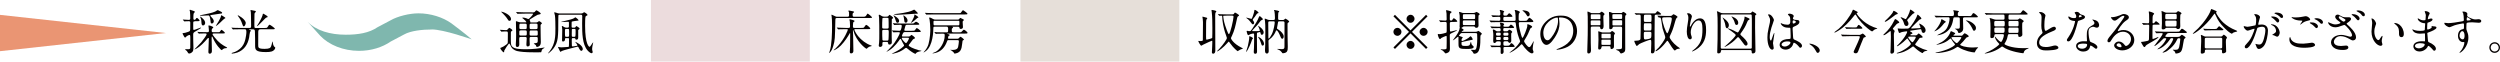
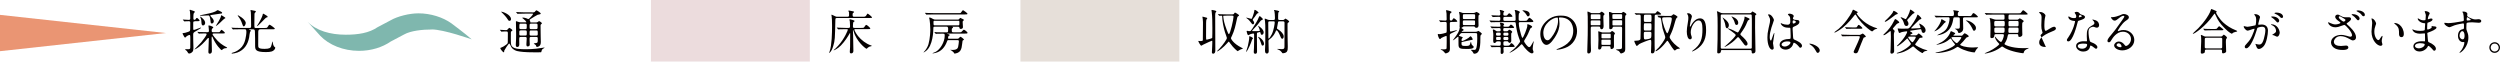
<svg xmlns="http://www.w3.org/2000/svg" viewBox="0 0 590.5 14.53">
  <defs>
    <style>
      .cls-1 {
        fill: #5fa59a;
      }

      .cls-1, .cls-2 {
        mix-blend-mode: multiply;
        opacity: .8;
      }

      .cls-3 {
        fill: #e6dfd9;
      }

      .cls-4 {
        isolation: isolate;
      }

      .cls-5 {
        fill: #ecdcdd;
      }

      .cls-6 {
        fill: #040000;
      }

      .cls-2 {
        fill: #e47b50;
      }
    </style>
  </defs>
  <g class="cls-4">
    <g id="s55">
      <g>
        <g>
-           <path class="cls-6" d="M329.49,11.56l-.36-.36,3.68-3.67-3.68-3.67.36-.36,3.67,3.68,3.67-3.68.36.36-3.68,3.67,3.68,3.67-.36.36-3.67-3.68-3.67,3.68ZM331.02,7.52c0,.51-.42.94-.94.94s-.95-.42-.95-.94.43-.94.95-.94.94.43.94.94ZM334.11,4.44c0,.5-.41.94-.94.94s-.94-.43-.94-.94.43-.95.94-.95.94.43.94.95ZM334.11,10.6c0,.51-.41.95-.94.95s-.94-.43-.94-.95.43-.94.94-.94.94.43.94.94ZM337.2,7.52c0,.51-.42.94-.95.94s-.94-.42-.94-.94.43-.94.94-.94.95.43.95.94Z" />
          <path class="cls-6" d="M342.91,5.19c-.29,0-.46,0-.46.34,0,.23.02,1.27.02,1.49,0,.29,0,.44.2.44.06,0,1.44-.35,1.45-.35.02,0,.05,0,.05.03,0,.07-.76.45-1.34.71-.31.15-.39.23-.39.51,0,.08.03,3.14.03,3.17,0,.54-.18.77-.56.94-.22.1-.39.14-.46.14s-.15-.08-.26-.23c-.12-.17-.45-.51-.73-.58-.05-.01-.17-.05-.17-.1,0-.04.06-.06.08-.06.01,0,.6.02.71.02.09,0,.56,0,.6-.26.03-.18.03-2.28.03-2.52s0-.4-.15-.4c-.05,0-1.07.43-1.11.48-.22.24-.24.26-.32.26-.28,0-.53-.92-.53-1.09,0-.09.05-.1.09-.1.06,0,.27.03.33.03.34,0,1.39-.26,1.5-.32.17-.07.19-.15.19-.44v-1.77c0-.29-.15-.36-.36-.36-.1,0-.6.01-.83.03-.05,0-.2.02-.25.02-.03,0-.06-.02-.09-.07l-.23-.26s-.05-.06-.05-.08c0-.01.01-.02.05-.02.22,0,1.21.07,1.42.07.31,0,.33-.15.33-.35,0-.67,0-.88-.03-1.34-.01-.11-.11-.59-.11-.69,0-.03.03-.09.11-.09.05,0,1.19.24,1.19.45,0,.1-.06.14-.31.33-.08.08-.1.37-.1.44-.01.09-.01.84-.01.93,0,.07,0,.32.29.32.17,0,.24-.06.33-.2.2-.32.23-.35.33-.35.18,0,.82.55.82.73,0,.06-.06.09-.15.11-.1.02-.28.02-.57.02h-.6ZM348.07,3.05c.16,0,.2,0,.33-.07.27-.15.31-.17.36-.17.09,0,.74.37.74.55,0,.07-.05.1-.19.22-.06.06-.08.08-.09.14-.01.09-.02.67-.02.85,0,.23.03,1.2.03,1.41,0,.1,0,.59-.52.59-.22,0-.25-.06-.4-.26-.06-.08-.14-.08-.31-.08h-2.11c-.25,0-.27.02-.49.23-.03.03-.23.1-.23.14,0,.05.08.08.11.1.07.02.44.24.44.36,0,.09-.08.15-.24.22-.22.09-.23.1-.23.16,0,.07.02.07.23.07h3.03c.17,0,.28,0,.44-.09.07-.06.18-.12.23-.12.11,0,.84.56.84.67,0,.07-.07.14-.12.18-.19.16-.23.23-.23.5,0,1.91,0,4.04-1.44,4.04-.15,0-.16-.03-.32-.32-.06-.09-.16-.26-.26-.34-.19-.16-.22-.18-.22-.22,0-.04.09-.04.11-.04.1,0,.54.02.64.02.24,0,.44,0,.57-.57.16-.69.18-1.71.18-2.15,0-.11-.01-.88-.03-1.02-.05-.24-.16-.24-.56-.24h-2.98c-.23,0-.29.03-.41.17-.07.07-.34.37-.34.42,0,.08.02.09.32.18.17.06.59.19.59.29,0,.03-.15.2-.18.23-.09.1-.12.17-.12.36,0,.1,0,.23.15.23.12,0,.96-.35,1.54-.77.07-.06.36-.36.44-.36.14,0,.5.58.5.7,0,.17-.12.18-.41.2-.36.08-1.19.27-1.59.35-.48.1-.53.11-.56.12-.08.03-.09.14-.09.2,0,.67.1.73,1.09.73.82,0,.87-.19.99-.6.02-.09.1-.38.15-.38.06,0,.1.48.14.55.07.14.1.18.45.51.05.04.08.1.08.14,0,.49-1.16.49-1.63.49-1.66,0-1.97-.11-1.97-1.09,0-.24,0-1.5-.01-1.63,0-.07,0-.18-.1-.18-.09,0-1.02.87-1.21.87-.01,0-.02-.01-.02-.02,0-.02.71-.99.81-1.11.12-.18.74-1.04.77-1.64.01-.04.06-.24.06-.28,0-.02-.05-.2-.05-.25,0-.08.03-.48.03-.56,0-.19,0-1.84-.01-1.96-.01-.1-.03-.34-.06-.43-.02-.12-.08-.36-.08-.37,0-.05.03-.11.11-.11.11,0,.57.2.66.23.16.04.23.04.35.04h2.32ZM345.95,3.36c-.27,0-.39,0-.41.19-.01.05-.01.4-.01.59,0,.37.08.37.42.37h2.06c.26,0,.37,0,.41-.19.01-.06.01-.4.01-.59,0-.35-.05-.37-.42-.37h-2.06ZM347.96,5.92c.32,0,.45,0,.45-.24,0-.11,0-.65-.01-.69-.03-.17-.12-.17-.44-.17h-1.98c-.31,0-.34,0-.4.07-.06.06-.06.11-.06.61,0,.42.02.42.45.42h1.98Z" />
          <path class="cls-6" d="M353.86,5.22c-1,0-1.27.02-1.44.03-.03,0-.2.02-.24.02s-.06-.02-.1-.07l-.22-.26q-.05-.06-.05-.08s.01-.02.03-.02c.22,0,.54.03.75.04.76.02.84.03,1.46.03.33,0,.33-.19.33-.57,0-.17,0-.37-.31-.37-.26,0-.96.02-1.28.05-.03,0-.15.01-.17.01-.03,0-.06-.02-.1-.07l-.22-.26q-.04-.06-.04-.08s.01-.02.03-.02c.08,0,.44.03.51.03.43.02,1.18.04,1.26.04.32,0,.32-.2.32-.43s0-.33-.03-.45c-.01-.06-.12-.29-.12-.35,0-.08.09-.09.15-.09.11,0,.92.2.92.41,0,.05-.18.17-.19.22-.03.09-.03.28-.03.4,0,.31.25.31.35.31h.25c.15,0,.25,0,.41-.2.23-.31.32-.35.39-.35.19,0,.75.54.75.71,0,.14-.07.14-.65.14h-1.15c-.33,0-.35.18-.35.33,0,.46,0,.61.34.61h2.26c.11,0,.31,0,.31-.28,0-.51-.02-1.36-.1-1.8-.01-.07-.12-.35-.12-.42,0-.06.03-.07.09-.07.2,0,1.13.26,1.13.52,0,.07-.23.29-.24.35-.05.19-.05.91-.05,1.13,0,.41,0,.57.35.57h.95c.53,0,.59,0,.76-.23.34-.44.37-.5.49-.5.16,0,.92.65.92.84,0,.18-.18.18-.53.18h-2.6c-.11,0-.31,0-.31.28,0,.74.31,1.93.54,2.7.11.36.23.75.33.75.22,0,1.15-2.4,1.15-2.83,0-.03-.03-.19-.03-.25,0-.09.06-.15.14-.15.11,0,1.03.34,1.03.61,0,.12-.08.17-.34.31-.09.04-.31.59-.39.78-.28.73-.66,1.41-1.08,2.06-.05.07-.09.16-.09.26,0,.25.84,1.39,1.18,1.39.24,0,.32-.07.87-1.07.02-.05.14-.31.17-.31s.05.07.05.12c0,.11-.12.61-.14.73-.04.29-.1.68-.1.91,0,.17.02.24.17.63.02.06.02.09.02.14,0,.19-.2.33-.37.33-.57,0-1.73-1.25-2.19-1.96-.07-.1-.15-.2-.24-.2-.07,0-.14.07-.2.14-1.19,1.28-2.48,1.85-2.6,1.85-.01,0-.06,0-.07-.03.2-.15.65-.48.87-.67.66-.53,1.64-1.7,1.64-2,0-.11-.24-.67-.28-.79-.4-1.09-.63-2.27-.75-3.43-.02-.29-.17-.29-.34-.29h-3.82ZM355.45,9.75c-.35,0-.35.22-.35.48,0,.42,0,.57.36.57h.5c.34,0,.53,0,.69-.24.22-.34.25-.37.32-.37.19,0,.79.57.79.77,0,.14-.07.14-.69.14h-1.62c-.29,0-.34.11-.34.31,0,.12.05.63.05.75,0,.1,0,.58-.46.58-.25,0-.25-.27-.25-.39,0-.14.02-.75.02-.87,0-.37-.1-.37-.59-.37-.66,0-1.1.02-1.27.03-.03,0-.2.02-.24.02s-.06-.02-.1-.07l-.22-.26q-.05-.06-.05-.08s.01-.02.03-.02c.07,0,.35.02.41.03.54.02,1.08.05,1.62.05.39,0,.42-.09.42-.58,0-.34-.02-.46-.35-.46h-.43c-.09,0-.22,0-.29.12-.08.1-.2.27-.44.27-.28,0-.28-.42-.28-.59,0-.21.03-1.13.03-1.33,0-.29-.02-.48-.07-.82,0-.02-.05-.28-.05-.31,0-.1.02-.14.12-.14.2,0,.39.14.58.28.18.15.27.15.37.15h.44c.23,0,.34-.07.34-.36,0-.24-.03-.41-.29-.41-.95,0-1.29.01-1.43.02-.03,0-.31.03-.33.03-.05,0-.07-.03-.1-.08l-.22-.26s-.06-.06-.06-.07c0-.02.02-.03.05-.03.05,0,.6.05.71.05.66.03.86.03,1.38.03.1,0,.26,0,.26-.24,0-.1-.03-.27-.08-.42-.02-.03-.08-.19-.08-.23,0-.06.06-.08.11-.08.45,0,.91.21.91.37,0,.08-.03.11-.16.24-.02.03-.03.12-.03.16,0,.19.19.19.29.19h.75c.15,0,.22,0,.34-.1.07-.06.31-.41.39-.41.18,0,.76.5.76.68,0,.14-.07.14-.69.14h-1.54c-.27,0-.33.11-.33.39,0,.33.12.38.37.38h.39c.1,0,.25,0,.36-.12.18-.19.25-.27.34-.27s.66.35.66.52c0,.09-.01.11-.17.28-.07.08-.07.15-.07.75,0,.14.02,1.07.02,1.11,0,.36-.29.46-.4.46-.18,0-.24-.1-.33-.26-.04-.08-.1-.12-.29-.12h-.51ZM353.69,7.7c-.29,0-.33.14-.33.32,0,.25,0,.4.33.4h.44c.29,0,.34-.12.34-.32,0-.25,0-.4-.34-.4h-.44ZM353.69,8.72c-.29,0-.31.11-.31.36,0,.34.07.37.31.37h.48c.27,0,.31-.08.31-.37,0-.32-.07-.36-.32-.36h-.46ZM355.95,8.42c.19,0,.35-.01.35-.35s-.14-.36-.35-.36h-.51c-.25,0-.35.07-.35.36,0,.35.17.35.35.35h.51ZM355.94,9.46c.17,0,.35,0,.35-.37,0-.34-.16-.36-.35-.36h-.5c-.19,0-.35.02-.35.36s.14.37.35.37h.5ZM361.32,3.41c0,.34-.29.46-.4.46-.16,0-.18-.06-.52-.6-.16-.26-.61-.62-.75-.74-.03-.02-.05-.06-.05-.07,0-.03.06-.03.14-.03.05,0,.27.01.66.1.18.03.92.2.92.87Z" />
          <path class="cls-6" d="M368.22,4.28s.02.08.02.12c.05.36.11.73.11,1.22,0,.76-.17,1.81-1.17,3.32-.91,1.38-1.49,1.66-1.94,1.66-.75,0-1.42-1.17-1.42-2.55,0-.6.12-1.75,1.26-2.89,1.44-1.47,2.96-1.47,3.62-1.47,1.03,0,1.51.2,1.83.36,1.22.6,1.97,1.81,1.97,3.3s-.85,3.29-2.86,3.99c-.96.34-1.71.42-1.88.42-.05,0-.11-.01-.11-.08,0-.03.02-.04.31-.16,1.18-.46,3.64-1.44,3.64-4.26,0-.44-.05-3.14-3.14-3.14-.23,0-.24.09-.24.16ZM364.53,7.76c0,.74.29,1.75.99,1.75.33,0,.6-.14,1.38-1.32.6-.92,1.11-2.18,1.11-3.3,0-.68-.05-.74-.19-.74-1.08,0-3.29,1.46-3.29,3.61Z" />
          <path class="cls-6" d="M377.69,3.09c.12,0,.19,0,.32-.12.11-.12.2-.21.31-.21.12,0,.69.42.69.58,0,.06-.18.23-.22.27-.08.1-.08.19-.08.5s.06,1.74.06,2.06c0,.62-.32.74-.48.74-.27,0-.31-.22-.33-.4-.03-.24-.16-.24-.37-.24h-1.41c-.18,0-.36,0-.42.15-.03.08-.03.6-.03.8,0,.52,0,2.44.01,2.87.01.25.05,1.45.05,1.72,0,.2,0,.82-.59.82-.29,0-.29-.32-.29-.4,0-.03.01-.31.01-.45.11-3.37.11-4.12.11-5.36,0-.69,0-2.39-.01-2.54-.01-.09-.07-1.03-.07-1.04,0-.04,0-.11.05-.11.16,0,.46.17.53.2.29.16.33.17.49.17h1.68ZM376.07,4.82c-.23,0-.34,0-.34.23v.66c0,.25.09.25.34.25h1.6c.23,0,.34,0,.34-.23v-.65c0-.25-.09-.26-.34-.26h-1.6ZM376.07,3.39c-.26,0-.33,0-.33.28v.61c0,.24.1.24.33.24h1.62c.26,0,.33,0,.33-.29v-.61c0-.23-.1-.23-.33-.23h-1.62ZM380.2,7.66c.15,0,.19-.02.26-.1.09-.1.22-.23.32-.23.11,0,.67.37.67.58,0,.07-.05.11-.07.15-.11.15-.15.18-.16.34-.03.29,0,2.09,0,2.36,0,.31,0,.45-.1.58-.15.17-.36.25-.48.25-.25,0-.25-.24-.25-.41,0-.27-.15-.27-.37-.27h-1.41c-.26,0-.32.04-.34.26-.05.34-.24.53-.52.53-.15,0-.26-.06-.26-.41,0-.08.01-.39.02-.49.03-.59.05-.93.05-1.41,0-.06,0-1.15-.03-1.55,0-.05-.03-.29-.03-.35,0-.09.05-.1.1-.1.12,0,.7.27.84.27h1.77ZM378.56,7.96c-.27,0-.29.02-.29.36v.57c.03.16.12.16.29.16h1.6c.17,0,.26,0,.29-.16v-.65c0-.28-.08-.28-.29-.28h-1.6ZM378.58,9.36c-.22,0-.32,0-.32.24v.78c0,.22.11.22.32.22h1.55c.25,0,.32,0,.32-.29,0-.1,0-.73-.01-.78-.03-.16-.08-.16-.31-.16h-1.55ZM382.93,3.07c.11,0,.15,0,.24-.09.14-.15.18-.18.25-.18.09,0,.74.36.74.58,0,.07-.06.12-.12.18-.18.16-.18.19-.18.6,0,1.04.02,6.19.02,7.36,0,.45-.06.73-.45.93-.23.11-.48.18-.53.18-.12,0-.2-.11-.32-.31-.07-.11-.14-.23-.32-.33-.08-.05-.56-.17-.56-.27,0-.06.42-.08.53-.08.74-.03.85-.09.88-.41.01-.11.03-2.96.03-4.58,0-.35-.16-.35-.44-.35h-1.47c-.26,0-.29.06-.33.24-.03.25-.32.36-.52.36-.07,0-.22,0-.27-.22-.01-.07-.01-2.3-.01-2.47s-.06-1.01-.06-1.2c0-.06.02-.19.12-.19.15,0,.36.1.53.18.14.07.17.07.29.07h1.94ZM382.83,4.47c.2,0,.32,0,.32-.25v-.69c-.03-.17-.14-.17-.32-.17h-1.67c-.19,0-.32,0-.32.26,0,.17,0,.63.01.68.02.17.15.17.31.17h1.67ZM382.83,6c.22,0,.32,0,.32-.24v-.75c0-.24-.09-.24-.32-.24h-1.64c-.23,0-.33,0-.33.23v.75c0,.25.09.25.33.25h1.64Z" />
          <path class="cls-6" d="M386.14,3.2s-.05-.06-.05-.08c0-.01.02-.02.05-.02.08,0,.42.03.5.03.56.03,1.02.04,1.55.04h2.62c.17,0,.2,0,.39-.24.18-.26.2-.28.31-.28.15,0,.85.54.85.67,0,.15-.24.15-.6.15h-.58c-.31,0-.34.16-.34.37,0,.65-.03,3.5-.03,4.08,0,2.22,0,2.46.01,2.9,0,.15.03.82.03.95,0,.15,0,.84-.58.84-.31,0-.31-.22-.31-.35,0-.09.03-.49.03-.57.02-.41.04-.83.04-1.37,0-.83,0-.92-.26-.92-.24,0-2.2.77-2.57,1-.1.07-.49.46-.59.46-.14,0-.59-.96-.59-1.15,0-.09.05-.09.45-.1.85-.01.96-.24,1.01-.43.05-.23.06-3.79.06-4.22,0-.26-.01-1.07-.01-1.15-.01-.11,0-.35-.31-.35-.1,0-.68.04-.76.04-.05,0-.07-.02-.1-.07l-.23-.26ZM388.59,7.51c-.32,0-.32.18-.32.59,0,1.05,0,1.22.37,1.22.15,0,.9-.11,1.15-.24.22-.1.27-.22.27-1.12,0-.27-.01-.45-.34-.45h-1.13ZM388.62,3.47c-.34,0-.34.06-.34,1.09,0,.48,0,.62.32.62h1.18c.31,0,.31-.05.31-1.05,0-.52-.03-.66-.35-.66h-1.11ZM389.72,7.21c.36,0,.36-.06.36-1.04,0-.53,0-.68-.31-.68h-1.17c-.33,0-.33.02-.33,1.32,0,.35.12.41.31.41h1.13ZM391.53,3.79c-.05-.06-.06-.06-.06-.08s.02-.02.05-.02c.08,0,.43.03.5.03.93.05,1.24.05,1.55.05h.94c.15,0,.35,0,.59-.29.08-.09.11-.11.18-.11.12,0,.95.43.95.63,0,.08-.02.09-.16.19-.19.16-.32.6-.4.88-.51,1.87-.69,2.26-1.13,3.19-.12.26-.17.39-.17.5,0,.34.79,1.44,1.79,2.18.1.08.67.44.67.48,0,.07-.59.11-.7.16s-.24.12-.39.26c-.04.04-.09.09-.14.09-.26,0-1.19-1.5-1.47-1.97-.12-.19-.2-.33-.29-.33-.08,0-.1.03-.36.36-1.38,1.76-2.31,2.11-2.35,2.11-.06,0-.1-.03-.1-.1,0-.05.65-.66.77-.78.14-.16,1.54-1.81,1.54-2.44,0-.19-.58-1.76-.65-2.1-.11-.56-.22-1.45-.32-2.01-.08-.49-.18-.54-.35-.54-.02,0-.16.02-.18.02-.05,0-.07-.03-.1-.08l-.22-.27ZM393.56,4.09c-.85,0-.95,0-.95.37,0,.75.9,3.4,1.2,3.4.26,0,1.07-2.72,1.07-3.44,0-.34-.33-.34-.53-.34h-.78Z" />
          <path class="cls-6" d="M401.22,4.82c-.96,0-1.87,1.59-1.87,2.79,0,.36.06.57.15.84.08.22.1.31.1.43,0,.37-.31.41-.41.41-.52,0-.77-.94-.77-1.84,0-.58.09-1.18.2-1.8.16-.93.17-1.18.17-1.45,0-.4-.07-.57-.15-.7-.02-.04-.19-.27-.19-.29s.14-.08.31-.08c.52,0,.87.45.87.76,0,.14-.2.71-.24.84-.02.09-.25,1.12-.25,1.41,0,.03,0,.16.09.16.06,0,.12-.14.2-.28.12-.25.9-1.68,2.09-1.68.7,0,1.46.37,1.46,2.75,0,1.6-.32,3.41-2.47,4.69-.45.27-.77.37-.82.37-.02,0-.05-.01-.05-.03,0-.03.02-.06.28-.25,1.86-1.41,2.2-2.72,2.2-5.03,0-1.25-.23-2.01-.92-2.01Z" />
          <path class="cls-6" d="M406.82,11.81c-.34,0-.34.15-.35.37-.01.21-.22.43-.53.43s-.33-.12-.33-.35c0-.1.01-.65.02-.78.05-1.12.06-1.58.06-2.23,0-.92.06-5.52-.07-6.09-.02-.08-.09-.41-.09-.45s.05-.04.07-.04c.1,0,.16.03.7.29.18.08.35.16.65.16h6.31c.2,0,.33-.07.41-.14.03-.04.2-.28.26-.28.16.08.93.5.93.67,0,.08-.06.11-.14.15-.15.08-.15.11-.16.31-.01.42-.01,1.79-.01,2.71,0,.86.09,4.72.09,5.5,0,.53-.46.58-.65.58-.08,0-.24,0-.24-.34,0-.19,0-.45-.32-.45h-6.62ZM413.44,11.5c.09,0,.27,0,.33-.19.02-.1.02-5.21.02-5.54,0-.6,0-2.13-.04-2.21-.08-.14-.2-.15-.31-.15h-6.67c-.09,0-.27.01-.33.2-.02.09-.02,5.28-.02,5.62,0,.61,0,1.97.02,2.08.05.19.24.19.33.19h6.67ZM406.9,4.14s1.46.88,1.46,1.78c0,.41-.23.75-.43.75-.29,0-.36-.44-.39-.66-.07-.59-.42-1.43-.57-1.66-.08-.11-.1-.15-.1-.18,0-.01,0-.03.02-.03ZM408.16,6.7c.09,0,.61.15,1.28.48.16.08.9.49,1,.49.16,0,.43-.51.63-.91.4-.76.99-2,.99-2.67,0-.11,0-.18.07-.18.06,0,.76.33.85.37.12.06.27.12.27.24,0,.09-.08.15-.22.21-.18.1-.19.11-.33.45-.43,1.09-.73,1.55-1.48,2.62-.08.1-.15.19-.15.28,0,.12.11.23.2.31.67.59,1.5,1.41,1.5,1.93,0,.09,0,.44-.39.44-.24,0-.29-.06-1.17-1.27-.16-.21-.53-.73-.68-.73-.08,0-.11.03-.39.33-1.33,1.41-2.72,2-2.77,2-.02,0-.05-.01-.05-.04,0-.02.32-.29.36-.33,1.42-1.22,2.3-2.21,2.3-2.45,0-.29-1.92-1.51-1.92-1.54.01-.02.02-.03.07-.03ZM408.98,3.9s.02-.02.03-.02c.08,0,1.56.49,1.56,1.49,0,.23-.09.53-.39.53s-.35-.23-.51-.77c-.12-.41-.49-.93-.54-1.01-.02-.02-.12-.14-.14-.17-.01-.01-.02-.03-.02-.04Z" />
          <path class="cls-6" d="M418.96,11.27c0,.25-.11.46-.37.46-.57,0-1.13-1.13-1.13-2.89,0-.67.06-1.21.29-2.22.32-1.39.34-1.45.34-1.8,0-.38-.06-.58-.26-.94-.03-.07-.22-.33-.22-.4s.14-.09.2-.09c.64,0,1.2,1.13,1.2,1.34,0,.09-.5,1.48-.59,1.77-.23.75-.41,1.45-.41,2.28,0,.07,0,.79.27.79.1,0,.11-.05.32-.67.05-.15.39-1.13.46-1.13.04,0,.04.08.04.1,0,.36-.32,2-.32,2.32,0,.17.16.92.16,1.08ZM423.46,10.64c-.29.62-.93,1.08-1.69,1.08s-1.42-.46-1.42-1.13c0-.16,0-1.36,2.32-1.39.28,0,.28-.08.28-.78,0-.07-.03-1.27-.05-1.59,0-.07-.01-.2-.09-.27-.02-.02-.46-.02-.52-.02-1.28,0-1.68-.9-1.68-1.01,0-.03.01-.08.06-.08s.26.14.31.16c.32.14.78.23,1.27.23q.62,0,.62-.75c0-.71,0-1.03-.22-1.29-.05-.06-.35-.31-.35-.38,0-.07.15-.19.39-.19s.99.16.99.59c0,.08-.01.1-.12.28-.03.06-.07.15-.07.24,0,.34.59.36.66.36.5.02.87.03.87.51,0,.53-.76.86-1.18,1.04s-.42.19-.42.68c0,.25.08,1.53.11,1.84.05.42.08.5.36.62.56.24,1.75.77,1.75,1.44,0,.2-.16.45-.41.45-.14,0-.17-.05-.44-.39-.33-.4-.92-.87-1.12-.77-.08.03-.18.45-.22.53ZM420.8,10.49c0,.31.35.5.75.5.67,0,1.36-.54,1.36-.93,0-.19-.16-.28-.88-.28-.65,0-1.22.38-1.22.71ZM423.42,5.13c0,.43.09.43.17.43.16,0,.59-.14.59-.4,0-.2-.37-.35-.53-.35-.03,0-.09.01-.14.04s-.09.12-.09.27Z" />
          <path class="cls-6" d="M429.39,12.49c-.24,0-.28-.08-.66-.76-.23-.4-.52-.79-1.19-1.21-.03-.02-.16-.1-.16-.14s.03-.08.12-.08c.4,0,2.32.59,2.32,1.64,0,.27-.23.54-.44.54Z" />
          <path class="cls-6" d="M438.48,2.65c.27.15.31.16.31.27,0,.09-.02.1-.22.15-.03.01-.03.06-.03.08,0,.17,1.36,2.21,3.97,3.24.15.06.91.28.91.34,0,.08-.39.14-.45.16-.19.07-.25.11-.57.39-.03.03-.15.14-.23.14-.18,0-1.7-1.18-2.54-2.15-.75-.87-.85-1.04-1.22-1.68-.03-.06-.12-.17-.18-.17-.07,0-.18.16-.44.48-1.01,1.27-2.13,2.47-3.51,3.31-.19.11-.78.48-.93.48-.02,0-.08-.01-.08-.04,0-.06.15-.17.23-.23,2.22-1.5,3.68-4.13,3.76-4.27.08-.12.4-.85.4-.86.09-.03.42.15.84.38ZM439.03,8.25c.12,0,.23,0,.42-.06.08-.02.44-.27.53-.27.1,0,.73.58.73.69,0,.12-.18.18-.27.2-.17.03-.22.06-.26.12-.06.08-1,2.45-1.09,2.69-.28.79-.36.97-.78.97-.23,0-.48-.11-.48-.35,0-.08.06-.2.29-.7.26-.56,1.17-2.48,1.17-2.82,0-.18-.17-.18-.35-.18h-2.05c-.27,0-1.04,0-1.43.03-.05,0-.2.02-.25.02-.03,0-.06-.02-.09-.07l-.23-.26q-.05-.06-.05-.08s.02-.02.03-.02c.08,0,.42.03.5.03.33.01.92.04,1.56.04h2.09ZM438.11,6.49c.4,0,.43-.01.54-.19.24-.39.26-.42.39-.42.17,0,.86.63.86.75,0,.16-.17.16-.45.16h-2.03c-.25,0-.67,0-1.01.02-.05.01-.22.03-.25.03-.02,0-.08-.05-.1-.07l-.22-.26s-.03-.06-.03-.08c0-.01,0-.02.02-.02.06,0,.27.03.31.03.34.02.92.04,1.25.04h.73Z" />
          <path class="cls-6" d="M447.29,7.07c.2.14.23.19.23.27,0,.06-.11.31-.12.36-.06.16-.07.36-.07.59,0,.53.07,3.16.07,3.75,0,.63-.57.63-.6.63-.23,0-.29-.19-.29-.39,0-.09.05-.56.05-.66,0-.02.07-2.52.07-2.93,0-.38-.02-.71-.03-1.1-.01-.15-.01-.25-.11-.25-.05,0-.07.02-.35.25-.26.2-.96.73-1.18.73-.06,0-.09-.03-.09-.09,0-.07.02-.09.24-.28.93-.83,1.68-1.84,2.23-2.96.22-.43.24-.49.32-.49.18,0,.95.62.95.78,0,.09-.07.12-.16.16-.26.09-.39.18-.46.25-.1.08-.52.61-.62.71-.14.15-.29.32-.27.43,0,.05.12.15.23.22ZM448.24,3.18c0,.15-.08.16-.36.23-.11.02-.25.14-.54.37-.41.32-1.77,1.36-2.05,1.36-.03,0-.11-.01-.11-.08,0-.06.1-.15.27-.31.58-.53,1.54-1.52,1.69-1.97.06-.17.08-.23.14-.23.12-.02.98.49.98.62ZM452.34,8.36c.23,0,.35,0,.54-.19.25-.25.28-.27.34-.27.07,0,.91.65.91.84,0,.18-.19.18-.58.2-.11,0-.19.11-.29.26-.27.38-.71,1-.82,1.13-.03.03-.08.09-.08.16,0,.28,1.67,1.01,1.81,1.07.18.08.77.24.99.29.03.01.09.02.09.07s-.05.04-.36.12c-.43.11-.5.18-.71.44-.05.06-.07.06-.1.06-.1,0-1-.51-1.78-1.25-.29-.28-.33-.31-.43-.31-.08,0-.11.01-.35.2-.36.28-1.33.97-2.57,1.29-.44.11-.79.16-.82.16-.11,0-.12-.06-.12-.08,0-.05.02-.06.23-.11,1.55-.48,3.12-1.77,3.12-2.09,0-.11-.58-.88-.68-1.07-.06-.11-.11-.19-.18-.19-.06,0-.08.02-.29.24-.77.79-1.94,1.6-2.07,1.6-.05,0-.07-.03-.07-.08,0-.03.02-.06.23-.26,1.68-1.64,2.18-2.92,2.18-3.05,0-.14-.12-.14-.15-.14-.05,0-.93.11-1.11.17-.09.03-.46.22-.56.22-.14,0-.16-.07-.36-.71-.07-.21-.07-.24-.07-.27,0-.07.02-.09.09-.09.03,0,.23.03.27.03.2.01.57.03.7.03,1.45,0,1.46-.01,1.68-.19.52-.44,1.69-2.29,1.83-2.85.06-.26.11-.28.17-.28.1,0,.86.73.86.88,0,.14-.05.16-.49.33-.08.02-1.51,1.54-1.8,1.81-.06.03-.11.1-.11.16,0,.1.08.1.18.1.27,0,1.49-.09,1.73-.09.11,0,.29-.01.29-.14,0-.15-.32-.78-.32-.85,0-.02,0-.08.06-.08.15,0,1.46.67,1.46,1.57,0,.48-.34.63-.53.63-.31,0-.4-.35-.44-.6-.05-.23-.1-.28-.27-.28-.11,0-1.94.29-2.2.33-.22.03-.24.03-.24.11,0,.07.01.08.22.19.03.01.35.19.35.32,0,.08-.03.1-.36.25-.08.04-.15.08-.15.15,0,.09.09.09.22.09h.94ZM452.23,3c0,.07-.01.08-.37.24-.14.06-1.04,1.11-1.25,1.32-.1.1-.14.16-.14.24,0,.07.17.31.19.36.07.14.12.29.12.46,0,.28-.16.52-.48.52-.4,0-.49-.31-.63-.78-.17-.52-.35-.78-.58-1.01-.15-.15-.15-.23-.15-.25s.01-.04.05-.04c.18,0,1.03.45,1.08.45.15,0,.19-.08.57-.76.25-.45.45-1.08.46-1.16.03-.21.05-.31.11-.33.11-.03,1.01.59,1.01.74ZM451.08,8.65c-.22,0-.36,0-.36.17,0,.2.78,1.16,1.02,1.16.14,0,.77-.99.77-1.16s-.15-.17-.27-.17h-1.16Z" />
          <path class="cls-6" d="M458.89,4.66c.65.39.71.42.71.5s-.33.25-.37.31c-.09.09-.42.51-.49.59-.44.51-.87.9-1.46,1.19-.07.03-.32.15-.36.15s-.01-.06.01-.07c.56-.58,1.17-1.42,1.48-2.22.03-.09.12-.56.16-.58.04-.02.15.03.32.14ZM464.96,3.8c.46,0,.6,0,.73-.19.28-.46.32-.51.43-.51.31,0,1.07.78,1.07.85,0,.15-.24.15-.6.15h-2.57c-.32,0-.36.15-.36.35,0,.28.05,1.85.05,2.2,0,.33-.05.66-.4.91-.23.17-.45.24-.58.24-.18,0-.19-.06-.29-.36-.03-.11-.15-.32-.45-.5-.05-.02-.25-.11-.25-.14s.06-.02.08-.02c.11,0,.66.01.76,0,.33-.06.33-.14.33-.91,0-.36,0-1.12-.01-1.46-.01-.31-.22-.31-.35-.31h-.81c-.33,0-.33.06-.41.54-.28,1.73-1,2.56-1.85,3.08-.92.56-1.85.61-1.87.61-.12,0,.05-.08.16-.14.99-.48,1.77-.85,2.21-1.78.27-.56.51-1.45.51-2.02,0-.27-.15-.31-.34-.31h-1.17c-.84,0-1.18.01-1.43.03-.04,0-.2.02-.24.02-.05,0-.07-.03-.1-.07l-.23-.26s-.04-.06-.04-.08c0-.01.01-.02.04-.02.08,0,.42.03.5.03.63.03,1.26.05,1.55.05h2.09c.35,0,.4-.09.4-.57,0-.16-.01-.36-.08-.53-.01-.02-.08-.2-.08-.23,0-.04.06-.04.09-.04.06,0,.86.14,1.03.16.06.01.2.03.2.15,0,.07-.01.08-.16.19-.09.07-.09.26-.09.44,0,.35.06.43.34.43h2.2ZM463.13,8.45c.25,0,.31-.01.37-.07.08-.07.45-.53.58-.53.06,0,.93.48.93.71,0,.12-.15.18-.24.2-.25.06-.27.06-.4.23-.58.74-.92,1.07-1.11,1.25-.18.18-.27.26-.27.33,0,.19,1.22.65,3,.65.18,0,1.19-.08,1.27-.06-.03.06-.12.18-.16.2-.22.19-.48.57-.53.74-.06.18-.12.28-.24.28-.46,0-2.32-.35-3.59-1.15-.25-.15-.28-.16-.35-.16-.08,0-.15.04-.34.17-1.56,1.08-4.04,1.29-4.75,1.29-.03,0-.14,0-.14-.04,0-.01.05-.06.12-.07.74-.14,1.48-.36,1.93-.5,1.83-.59,2.56-1.25,2.56-1.39,0-.08-.07-.16-.12-.22-.19-.2-.48-.57-.78-1.09-.03-.07-.08-.12-.16-.12-.07,0-.58.44-.69.52-1.15.79-2.45.95-2.58.95-.01,0-.06,0-.06-.04,0-.03.45-.19.53-.23,1.07-.48,2.07-1.24,2.63-2.38.04-.09.22-.58.27-.58.03,0,.08.02.44.19.24.1.57.26.57.37,0,.1-.08.15-.18.21-.05.02-.23.12-.23.23,0,.09.1.09.18.09h1.53ZM461.38,8.76c-.43,0-.45.08-.45.16,0,.22.96,1.26,1.26,1.26.24,0,1.08-1.12,1.08-1.28,0-.14-.12-.14-.19-.14h-1.69ZM464.41,4.82c.83,0,2.32.96,2.32,1.78,0,.4-.24.66-.45.66-.19,0-.23-.07-.53-.74-.23-.49-.85-1.33-1.33-1.6-.03-.01-.09-.05-.08-.07,0-.02.05-.03.07-.03Z" />
          <path class="cls-6" d="M470.84,3.45c-.32,0-.88,0-1.34.02-.03,0-.31.03-.33.03-.04,0-.07-.02-.1-.07l-.22-.26s-.06-.06-.06-.08.02-.02.05-.02c.07,0,.42.03.5.03.33.02.91.05,1.55.05h5.75c.52,0,.58,0,.73-.19.36-.49.41-.54.53-.54.14,0,1.05.79,1.05.88,0,.15-.25.15-.61.15h-3.6c-.34,0-.34.09-.34.75,0,.29,0,.45.34.45h1.73c.07,0,.14-.01.2-.04.06-.03.33-.29.41-.29.09,0,.94.53.94.69,0,.06-.25.26-.31.32s-.07.44-.07.96c0,.16,0,.65.02,1.28,0,.09.02.51.02.61,0,.38-.43.54-.65.54-.31,0-.31-.14-.32-.41,0-.25-.19-.25-.29-.25h-1.75c-.16,0-.35,0-.4.21-.11.59-.25,1.08-.49,1.51-.06.1-.34.56-.34.6,0,.19,1.64.99,4.32.99.2,0,.43.01.71-.01.09,0,.54-.04.65-.04.03,0,.09,0,.09.02,0,.03-.19.12-.22.14-.61.27-.87.44-.99.95-.02.12-.06.14-.15.14-.26,0-2.7-.35-4.24-1.18-.11-.07-.65-.42-.7-.42s-.09.02-.41.26c-1.46,1.07-3.32,1.41-3.63,1.41-.02,0-.08,0-.08-.04,0-.02.05-.05.08-.06.23-.08.68-.29.95-.42,1.3-.62,2.41-1.54,2.41-1.69,0-.06-.02-.09-.16-.23-.56-.52-.88-1.27-.88-1.47,0-.03.01-.07.06-.07s.26.31.32.37c.25.29.86.88,1.05.88.25,0,.7-1.15.7-1.62,0-.23-.2-.23-.32-.23h-1.58c-.15,0-.33.02-.35.26-.02.29-.06.68-.67.68-.28,0-.28-.25-.28-.34,0-.29.04-1.7.04-2.03,0-.71-.03-1.64-.1-1.96-.01-.04-.12-.29-.12-.35,0-.05.05-.06.09-.06.09,0,.62.19.84.26.18.07.4.12.6.12h1.67c.33,0,.33-.15.33-.42,0-.49,0-.62-.07-.7-.08-.08-.19-.08-.28-.08h-2.32ZM471.33,4.95c-.29,0-.29.25-.29.48,0,.73,0,.8.35.8h1.79c.34,0,.34-.07.34-.94,0-.25-.1-.34-.34-.34h-1.85ZM471.4,6.52c-.34,0-.34.19-.34.36,0,.78,0,.88.35.88h1.72c.36,0,.36-.23.36-.93,0-.31-.2-.32-.34-.32h-1.76ZM474.74,6.52c-.33,0-.36.08-.36.9,0,.28.1.35.37.35h1.69c.34,0,.34-.09.34-.91,0-.21-.07-.34-.33-.34h-1.71ZM474.74,4.95c-.1,0-.34,0-.34.28,0,.81,0,.88.12.95.08.04.15.04.23.04h1.71c.33,0,.33-.08.33-.84,0-.25,0-.44-.33-.44h-1.72Z" />
-           <path class="cls-6" d="M481.96,8.3c.34-.32.49-.46.49-.61,0-.03-.08-.29-.1-.35-.14-.43-.19-.69-.19-1.33,0-.26.06-1.58.06-1.87,0-.57-.16-.74-.34-.92-.24-.25-.27-.28-.27-.32,0-.04.27-.06.31-.06.65,0,1.22.52,1.22.85,0,.1-.14.61-.16.73-.05.32-.1.84-.1,1.5,0,.43,0,1.35.29,1.35.16,0,.23-.04.84-.43.12-.08.84-.53,1.17-.53.26,0,.43.23.43.42,0,.34-.46.52-.87.68-2.7,1.09-3.08,1.92-3.08,2.65s.66,1.05,1.58,1.05c.57,0,1.02-.11,1.36-.2.51-.14.63-.17.85-.17.39,0,.75.26.75.54,0,.58-2.31.63-2.91.63-.52,0-2.17,0-2.17-1.78,0-.32.09-1.1.86-1.84Z" />
+           <path class="cls-6" d="M481.96,8.3c.34-.32.49-.46.49-.61,0-.03-.08-.29-.1-.35-.14-.43-.19-.69-.19-1.33,0-.26.06-1.58.06-1.87,0-.57-.16-.74-.34-.92-.24-.25-.27-.28-.27-.32,0-.04.27-.06.31-.06.65,0,1.22.52,1.22.85,0,.1-.14.61-.16.73-.05.32-.1.84-.1,1.5,0,.43,0,1.35.29,1.35.16,0,.23-.04.84-.43.12-.08.84-.53,1.17-.53.26,0,.43.23.43.42,0,.34-.46.52-.87.68-2.7,1.09-3.08,1.92-3.08,2.65s.66,1.05,1.58,1.05Z" />
          <path class="cls-6" d="M490.41,3.85c0-.17-.06-.34-.16-.5-.03-.06-.22-.27-.22-.32,0-.14.24-.24.46-.24.45,0,.63.25.82.5.06.08.17.12.51.22.22.06.65.18.65.5,0,.43-.63.63-1.55.91-.1.03-.11.07-.22.46-.14.57-1.11,4.4-2.15,4.4-.31,0-.35-.2-.35-.32,0-.16.03-.22.37-.7,1.24-1.81,1.56-3.64,1.56-3.7,0-.1-.08-.11-.25-.12-1.34-.11-1.34-.91-1.34-.92,0-.04.01-.14.08-.14.05,0,.08.01.31.15.12.08.44.24.87.24.02,0,.42,0,.5-.07s.1-.25.1-.35ZM493.68,10.94c-.15.99-1.01,1.24-1.6,1.24-1.08,0-1.71-.75-1.71-1.32,0-.74.81-1.12,1.83-1.12.09,0,.51.02.59.02.1,0,.16-.01.16-.12,0-.17-.05-.93-.05-1.09,0-1.25.07-1.85,1.02-2.39.7-.41.78-.44.78-.74,0-.25-.25-.51-.32-.58-.1-.09-.15-.14-.15-.18,0-.03.03-.06.08-.06.08,0,.43.1.67.19.78.29.83.99.83,1.16,0,.43-.31.59-.53.59-.01,0-.15,0-.26-.04-.43-.16-.48-.18-.61-.18-.27,0-.65.16-.83.34-.26.25-.27.66-.27.94s.11,2.04.45,2.28c.1.08.63.26.74.32.24.12.9.49.9.91,0,.19-.08.4-.31.4-.11,0-.18-.03-.35-.18-.31-.27-.83-.62-.99-.56-.05.02-.05.07-.07.18ZM492.04,10.3c-.26,0-1.28,0-1.28.6,0,.27.34.61,1.02.61,1.1,0,1.26-.86,1.19-1.04-.06-.17-.67-.17-.93-.17ZM491.74,3.81c0-.08-.4-.28-.46-.28-.19,0-.27.46-.27.5,0,.02.01.06.02.07.03.03.71-.11.71-.28Z" />
          <path class="cls-6" d="M503.34,9.21c0-.93-.78-1.72-1.92-1.72-1.5,0-2.46,1.55-2.66,1.9-.23.39-.34.6-.65.6-.27,0-.33-.23-.33-.32,0-.28.09-.53.9-1.47.74-.86.85-1.01,2.56-3.41.37-.53.53-.77.53-.9,0-.08-.08-.16-.22-.16-.42,0-1.09.57-1.28.73-.45.37-.61.41-.8.41-.53,0-.88-.73-.88-.78,0-.03.03-.03.27-.03.6,0,1.44-.27,1.76-.41.7-.31.78-.34,1.03-.34.45,0,1.19.28,1.19.78,0,.33-.26.51-.81.88-.82.58-1.81,2.13-1.81,2.32,0,.03.03.08.07.08.07-.02.22-.08.28-.1.36-.14.68-.18,1-.18,1.45,0,2.55,1.08,2.55,2.36,0,1.44-1.39,2.45-2.83,2.45-1.12,0-1.93-.6-1.93-1.17,0-.41.48-.92,1.12-.92.53,0,.98.32,1.29.73.16.2.23.31.39.31.39,0,1.18-.69,1.18-1.63ZM500.42,10.23c-.27,0-.48.22-.48.4,0,.29.49.53.98.53.11,0,.19-.08.19-.2,0-.27-.27-.73-.69-.73Z" />
-           <path class="cls-6" d="M505.99,5.54c-.05-.06-.06-.06-.06-.08s.02-.02.05-.02c.22,0,1.18.07,1.38.07.27,0,.27-.09.27-.86,0-.2,0-.78-.02-1.24,0-.1-.07-.53-.07-.62,0-.07.01-.09.09-.09.01,0,1.18.27,1.18.56,0,.04-.01.06-.18.23-.15.16-.19.44-.19.73,0,.4,0,.61-.01,1.04,0,.18.02.24.17.24.14,0,.19-.05.25-.1s.32-.41.4-.41c.07,0,.86.61.86.73s-.06.11-.6.11h-.76c-.14,0-.27.03-.31.17-.03.11-.03,2.27-.03,2.61,0,.54,0,.6.11.6.18,0,1.25-.49,1.27-.49.03,0,.05.03.05.04,0,.36-2.4,1.54-2.82,1.86-.18.14-.23.22-.29.33-.02.04-.09.17-.17.17-.17,0-.25-.12-.31-.2-.1-.17-.53-.85-.53-.97,0-.06.04-.06.4-.08.11-.01.96-.16,1.22-.24.25-.07.25-.31.25-.5,0-.48.05-2.57.05-2.99,0-.19-.05-.31-.25-.31-.01,0-.56.01-.83.03-.03,0-.2.02-.24.02-.05,0-.07-.02-.1-.07l-.22-.26ZM509.03,7.51q-.05-.06-.05-.08s.01-.02.05-.02c.07,0,.42.03.5.03.56.02,1.02.05,1.55.05h3.08c.53,0,.59,0,.73-.19.32-.45.35-.5.49-.5.18,0,.35.12.85.52.27.2.31.23.31.32,0,.16-.23.16-.6.16h-3.65c-.24,0-.36.1-.41.15-.05.04-.44.49-.44.62,0,.15.25.15.4.15h2.34c.14,0,.5,0,.63-.07.1-.05.44-.44.54-.44.11,0,.88.52.88.65,0,.09-.02.1-.2.23-.19.14-.2.24-.35,1.17-.2,1.37-.37,1.76-.61,2-.34.32-.95.39-1.07.39-.15,0-.16-.01-.2-.19-.07-.27-.27-.46-.42-.54-.02-.01-.16-.09-.16-.14s.06-.05.08-.05c.06,0,.28.03.33.03.61,0,.9,0,1.08-.63.12-.44.27-1.55.27-1.88,0-.22-.11-.22-.33-.22-.25,0-.31.05-.45.37-.75,1.68-2.38,2.67-2.54,2.77-.16.09-.71.27-.77.27-.03,0-.09-.01-.09-.06,0-.03.14-.14.19-.17,1.5-1.05,2.32-2.7,2.32-3.04,0-.15-.09-.15-.39-.15-.2,0-.23.03-.44.36-1.25,1.87-2.72,2.28-2.9,2.28-.01,0-.02-.01-.02-.02,0-.04.46-.39.56-.45.64-.54,1.01-1,1.37-1.63.1-.19.18-.32.18-.41,0-.12-.11-.12-.37-.12s-.32.08-.53.31c-.82.88-1.7,1.54-1.9,1.54-.02,0-.05-.01-.05-.03s.14-.17.16-.2c1.32-1.69,1.85-2.48,1.85-2.69,0-.14-.2-.14-.27-.14-.25,0-.71.01-.94.02-.05.01-.2.03-.25.03-.03,0-.06-.03-.09-.08l-.23-.26ZM513.83,2.99c.2,0,.27-.05.35-.12.19-.22.22-.24.31-.24.08,0,.78.33.78.53,0,.08-.07.12-.1.16-.01.01-.14.09-.15.1-.06.09-.06,1.59-.06,1.85,0,.12.02.74.02.87,0,.22,0,.73-.54.73-.11,0-.23-.03-.31-.12-.11-.15-.15-.18-.32-.18h-2.02c-.22,0-.23.01-.34.16-.11.15-.33.22-.51.22-.2,0-.35-.08-.35-.31,0-.04.05-.76.06-1.1.01-.32-.02-1.88-.03-2.17-.01-.11-.07-.62-.07-.69,0-.02.01-.08.07-.08.05,0,.43.18.49.2.34.15.36.19.59.19h2.13ZM511.76,3.28c-.33,0-.33.09-.33.9,0,.27.08.37.34.37h2.04c.17,0,.31-.03.33-.27.01-.1,0-.57,0-.68,0-.28-.15-.32-.34-.32h-2.04ZM511.76,4.86c-.25,0-.32.14-.32.31,0,1.09.07,1.09.36,1.09h1.98c.31,0,.33-.07.33-1.09,0-.1,0-.31-.33-.31h-2.03Z" />
          <path class="cls-6" d="M523.57,2.7s.02.03.02.06c0,.07-.03.08-.12.15-.03.02-.04.06-.04.09,0,.08.73,1.45,1.77,2.38.8.71,1.72,1.3,2.86,1.75q.36.14.36.22c0,.1-.05.11-.4.19-.24.04-.54.15-.71.32-.04.05-.1.1-.15.1s-.59-.19-1.64-1.25c-1.22-1.22-1.64-1.91-2.13-2.99-.07-.15-.24-.51-.29-.51s-.08.03-.31.36c-1.87,2.71-4.47,4.41-4.76,4.41-.06,0-.09-.03-.09-.07,0-.06,1.1-1.03,1.3-1.24,1.55-1.6,2.44-3.06,2.77-3.8.06-.11.24-.71.27-.74.06-.03,1.24.45,1.3.57ZM524.59,8.62c.08,0,.17,0,.25-.05.07-.06.36-.39.44-.39.07,0,.74.52.74.71,0,.1-.03.14-.15.24-.11.1-.12.61-.12.78,0,.35.07,1.93.07,2.24s-.57.45-.73.45c-.25,0-.25-.22-.25-.29,0-.48,0-.6-.29-.6h-3.42c-.11,0-.34,0-.34.31s0,.34-.08.42c-.09.09-.37.23-.6.23-.29,0-.29-.24-.29-.29,0-.07.1-2.15.1-2.56,0-.24.01-.9-.02-1.1,0-.04-.06-.31-.06-.35,0-.03,0-.12.1-.12.09,0,.57.26.68.31.14.07.29.07.46.07h3.51ZM522.95,6.85c.41,0,.54,0,.67-.1.09-.08.44-.56.54-.56s1.03.73,1.03.82c0,.14-.27.14-.61.14h-2.13c-.81,0-1.11.01-1.44.03-.03,0-.2.02-.24.02s-.06-.02-.1-.07l-.22-.26s-.04-.06-.04-.08c0-.01.01-.02.03-.02.08,0,.43.05.5.05.56.03,1.03.03,1.56.03h.44ZM524.55,11.43c.33,0,.33-.22.33-.35,0-.28.01-1.55.01-1.81,0-.14,0-.35-.32-.35h-3.45c-.33,0-.35.18-.35.35,0,.28-.01,1.55-.01,1.81,0,.15.01.35.34.35h3.45Z" />
          <path class="cls-6" d="M529.96,6.26s.05-.09.1-.09c.03,0,.62.16.75.16.33,0,1.88-.33,1.9-.34.19-.14.2-1.28.2-1.34,0-.29-.02-.63-.28-.96-.17-.2-.19-.23-.19-.26,0-.08.14-.09.18-.09.76,0,1.2.43,1.2.73,0,.01-.43,1.46-.43,1.68,0,.07.05.1.12.1.06,0,.58-.06.67-.06.85,0,1.51.41,1.51,1.45,0,.9-.32,2.85-.98,3.64-.32.37-.77.69-1.16.69-.42,0-.53-.4-.67-.78-.02-.08-.15-.34-.15-.37s.02-.06.06-.06c.05,0,.25.07.28.08.24.06.46.08.58.08.33,0,.75-.16,1.08-1.38.12-.45.35-1.37.35-1.97,0-.79-.45-.85-.78-.85-.36,0-1.01.17-1.09.27-.05.06-.06.1-.17.49-.45,1.54-1.55,4.33-2.47,4.33-.25,0-.36-.16-.36-.36,0-.24.08-.33.76-1.08.31-.34.78-.86,1.39-2.56.05-.11.16-.45.16-.53,0-.03-.01-.09-.08-.09-.25,0-1.3.45-1.53.45-.44,0-.96-.71-.96-.96ZM537.83,8.67c-.12,0-.65-.29-.77-.34-.08-.02-.36-.03-.36-.08,0-.07.37-.26.44-.32.42-.32.46-.35.46-.66,0-.19-.08-.93-.92-1.3-.09-.04-.27-.12-.27-.17,0-.07.04-.07.08-.07,1.45,0,1.97,1.43,1.98,2.01,0,.14-.17.93-.65.93ZM538.35,4.87c0,.19-.14.44-.33.44-.16,0-.25-.07-.6-.49-.23-.27-.34-.35-.8-.67-.06-.03-.17-.12-.17-.17,0-.03.09-.1.19-.1,1.45,0,1.71.85,1.71.99ZM539.26,3.92c0,.14-.09.33-.28.33-.25,0-.37-.15-.6-.41-.18-.19-.63-.46-1.01-.6-.11-.03-.15-.08-.15-.11,0-.09.27-.16.41-.16,1.41,0,1.63.74,1.63.95Z" />
-           <path class="cls-6" d="M543.95,10.32c.15,0,.6-.04,1.08-.1.17-.02.91-.14,1.05-.14.39,0,.74.28.74.53,0,.61-1.93.67-2.56.67-1.52,0-3.51-.33-3.51-2.02,0-.36.12-.52.16-.52.05,0,.05.02.12.28.26.9,1.36,1.27,2.23,1.27.07,0,.58.02.69.02ZM542.21,4.12c.86,0,1.68-.17,1.83-.2.41-.09.5-.09.57-.09.53,0,1.05.53,1.05.77,0,.17-.08.2-.84.37-.57.14-.95.44-1.34.75-.09.08-.1.09-.15.09-.02,0-.03-.02-.03-.03,0-.09.5-.69.5-.83,0-.08-.03-.08-.39-.09-1.33-.02-2.14-.61-2.14-.77,0-.03.06-.05.08-.05.03,0,.07.01.36.06.19.02.39.02.5.02ZM547.01,5.55c.33.22.49.48.49.65,0,.22-.14.44-.32.44-.15,0-.23-.05-.61-.46-.23-.25-.32-.31-.83-.62-.06-.04-.18-.12-.18-.17,0-.03.09-.1.19-.1.48,0,.84,0,1.26.27ZM548.69,5.28c0,.12-.09.34-.29.34-.24,0-.37-.17-.59-.42-.15-.18-.61-.5-.99-.64-.12-.04-.15-.09-.15-.12,0-.08.23-.14.42-.14,1.01,0,1.6.52,1.6.98Z" />
          <path class="cls-6" d="M551.57,6.44c-1.17,0-1.67-.87-1.67-1.09,0-.06.01-.1.09-.1.03,0,.25.1.46.21.37.18.81.31,1.17.31.43,0,1.2-.2,1.2-.39,0-.1-.37-.36-.52-.46-.31-.22-.73-.6-.73-.93,0-.36.31-.54.57-.54.24,0,.35.07.87.37.15.09.45.26,1.07.26.14,0,.71-.01.84,0,.39.03.39.37.39.41,0,.29-.53.7-.69.79-.31.19-.34.22-.34.29s.07.16.14.22c.59.52,2.07,1.84,2.07,2.99,0,.76-.68.76-.75.76-.2,0-.28-.05-.96-.42-.43-.24-1.16-.59-1.93-.59-1.1,0-1.59.9-1.59,1.32,0,.73.71,1.01,1.68,1.01.19,0,1.13-.1,1.18-.1.36-.05.56.25.56.44,0,.6-1.09.6-1.29.6-.94,0-1.44-.16-1.83-.35-.58-.28-.98-.85-.98-1.41,0-1.12,1.16-1.8,2.42-1.8.27,0,.6.02,1.22.2.7.2.77.23.93.23.12,0,.4-.06.4-.36,0-.74-1.51-2.43-1.84-2.43-.07,0-1.2.42-1.44.48-.34.08-.66.08-.7.08ZM553.57,5.11c.07,0,.42-.11.42-.36,0-.15-.03-.18-.4-.4-.75-.45-.84-.5-.96-.5-.08,0-.22.06-.22.2,0,.27.41.6.5.67.16.12.51.39.66.39ZM557.34,4.35c0,.18-.14.44-.34.44-.15,0-.25-.08-.59-.5-.22-.28-.35-.37-.79-.69-.06-.03-.17-.12-.17-.17s.1-.09.2-.09c1.27,0,1.69.76,1.69,1.01ZM558.58,3.5c0,.14-.09.34-.29.34-.25,0-.39-.19-.58-.45-.17-.23-.6-.52-.96-.68-.11-.06-.14-.1-.14-.14,0-.11.36-.11.43-.11.61,0,1.54.4,1.54,1.04Z" />
          <path class="cls-6" d="M561.23,5.59c0,.09-.02.12-.14.45-.16.44-.27.86-.27,1.46,0,1.14.59,1.97.94,1.97.19,0,.24-.06.58-.62.07-.11.26-.38.35-.38.03,0,.06.04.06.09s-.02.19-.03.23c-.12.52-.15.62-.15.86,0,.19.03.34.07.45.03.12.09.32.09.37,0,.23-.24.35-.43.35-.73,0-2.15-1.19-2.15-3.36,0-.32.16-1.71.16-2.01,0-.23-.05-.53-.08-.66-.08-.28-.09-.32-.09-.39,0-.03.04-.04.07-.04.52,0,1.03.91,1.03,1.21ZM566.77,5.85c.58.46,1.01,1.27,1.01,2.17,0,.22-.02.75-.57.75s-.56-.61-.56-.76c0-.94,0-1.42-.6-2.02-.09-.09-.54-.44-.54-.51,0-.03.05-.06.1-.06.01,0,.67.03,1.16.43Z" />
          <path class="cls-6" d="M572.78,2.88s-.08-.15-.08-.17c0-.08.22-.08.28-.08.31,0,.92.28.92.52,0,.11-.25.52-.28.6-.08.18-.17.58-.17.74,0,.02,0,.07.05.07.03,0,.07-.01.32-.1.1-.03.26-.09.41-.09.11,0,.33.03.33.22,0,.42-.77.65-1.09.75-.09.02-.11.03-.12.2-.01.03-.06.63-.06,1.1,0,.26,0,.33.15.33.12,0,.94-.23.94-.59,0-.03-.05-.17-.05-.2s.03-.03.06-.03c.06,0,.29.06.35.06.46.03.76.06.76.31,0,.4-1.26.92-1.78,1.09-.35.12-.39.14-.39.25,0,.21.12,1.52.14,1.63.05.37.05.42.28.51.88.36,1.61.96,1.61,1.5,0,.29-.2.48-.39.48-.16,0-.2-.06-.61-.54-.23-.28-.67-.61-.79-.61-.07,0-.09.06-.15.18-.24.53-1,1.15-1.93,1.15-1.07,0-1.45-.76-1.45-1.22,0-.68.69-1.2,2.04-1.2.1,0,.52.03.6.03.12,0,.12-.03.12-.42,0-.23-.01-.99-.02-1.29,0-.1,0-.17-.11-.17-.16,0-.84.06-.99.06-.26,0-1.05.01-1.56-.46-.16-.16-.33-.43-.33-.52,0-.02,0-.04.03-.04.07,0,.37.14.43.16.51.17,1.02.2,1.37.2.27,0,1.03,0,1.11-.21.01-.03.1-1.52.1-1.53,0-.06-.06-.06-.24-.07-.8-.06-1.52-.63-1.52-1.08,0-.02.01-.08.05-.08.01,0,.28.16.32.18.5.31.93.31,1.1.31.24,0,.35-.06.37-.17.03-.11.07-.76.07-1s-.15-.58-.2-.7ZM571.63,10.2s-1.21,0-1.21.65c0,.43.59.57.91.57.37,0,.86-.18,1.12-.42.2-.18.31-.45.26-.56-.08-.19-.87-.24-1.08-.24Z" />
          <path class="cls-6" d="M578.22,5.47c.78,0,2.26-.24,3.08-.39.59-.1.66-.11.66-.41,0-.55-.07-1.25-.16-1.54-.01-.06-.19-.26-.19-.32,0-.08.17-.08.24-.08.5,0,.94.2.94.57,0,.06-.05.29-.05.35,0,.26.33.43,1,.71.28.11.58.23,1,.23.11,0,.59-.06.68-.06.15,0,.65.05.65.44,0,.29-.22.4-.61.4-.24,0-1.29-.1-1.51-.1-.27,0-1.01.02-1.22.11-.16.07-.18.23-.18,1.22,0,.32.01.4.15.74.19.48.33.86.33,1.53,0,2.2-1.71,3.6-2.06,3.6-.02,0-.06-.01-.06-.04,0-.02.46-.57.54-.68.29-.44.63-1.18.63-1.67,0-.03,0-.16-.11-.16-.03,0-.2.02-.24.02-.61,0-1.16-.58-1.16-1.48,0-.15,0-1.39,1.1-1.56.32-.05.32-.11.32-.69,0-.61,0-.68-.23-.68-.11,0-1.27.21-2.01.45-.19.06-1.02.45-1.21.45-.25,0-1.19-.48-1.19-.94,0-.04.02-.1.06-.11.11.01.66.08.82.08ZM581.59,7.35c-.28,0-.65.46-.65,1.04,0,.63.44.91.74.91.44,0,.45-.68.45-.86,0-.41-.11-.7-.15-.79-.03-.08-.17-.29-.4-.29ZM582.63,4.64c0,.18.05.21.2.21.05,0,.78-.02.78-.19,0-.09-.76-.62-.86-.6-.08.02-.12.28-.12.58Z" />
          <path class="cls-6" d="M590.5,11.23c0,.63-.51,1.26-1.27,1.26s-1.25-.63-1.25-1.27c0-.86.75-1.25,1.26-1.25.74,0,1.26.61,1.26,1.26ZM588.3,11.22c0,.52.42.95.95.95.49,0,.94-.38.94-.93,0-.44-.34-.95-.96-.95s-.93.49-.93.93Z" />
        </g>
        <polygon class="cls-2" points="0 12.09 0 3.51 39.16 7.8 0 12.09" />
        <path class="cls-1" d="M101.96,6.97c-2.19,0-4.94.28-6.53,1.18l-3.14,1.66c-1.99,1.37-4.61,2.2-7.49,2.2-3.72,0-7.1-1.4-9.15-3.55l-3.04-3.37c2.05,2.15,5.35,3.11,9.07,3.11,2.88,0,5.5-.4,7.49-1.77l3.14-1.66c1.59-.91,4.34-1.62,6.53-1.62,2.9,0,5.79.94,7.78,2.36,0,0,3.3,2.45,4.8,3.79,0,0-6.57-2.35-9.47-2.35Z" />
        <g>
          <path class="cls-6" d="M46.05,5.04c-.23,0-.41,0-.41.33v1.43c0,.15.01.27.18.27.18,0,1.47-.56,1.61-.56.02,0,.07,0,.07.03,0,.11-.31.27-1.13.76-.65.37-.74.43-.74.88,0,.4,0,.81.01,1.21,0,.27.05,1.66.05,1.96,0,.42-.06.67-.22.87-.11.15-.48.43-.78.43-.14,0-.22-.08-.26-.14-.06-.06-.24-.4-.29-.46-.05-.06-.41-.28-.41-.36,0-.07.15-.07.22-.07s.41.01.49.01c.28,0,.48-.06.5-.31.01-.08.01-1.83.01-2.06,0-.9,0-1.01-.23-1.01-.04,0-.49.19-.6.28-.07.04-.31.35-.39.35-.1,0-.12-.05-.26-.27-.25-.44-.35-.61-.35-.73,0-.07.15-.07.24-.07.2,0,.52-.1,1.07-.28.28-.1.33-.11.42-.25.09-.15.09-.33.09-1.92,0-.26-.08-.35-.35-.35-.22,0-.68.01-.87.03-.02,0-.14.02-.16.02-.05,0-.07-.03-.1-.08l-.23-.26q-.05-.06-.05-.07s.02-.03.05-.03c.19,0,1.17.08,1.39.08.18,0,.31-.1.31-.31,0-.39,0-1.39-.07-1.73-.01-.03-.09-.22-.09-.26,0-.06.06-.09.14-.09.06,0,.63.2.75.25.29.1.36.14.36.26,0,.07-.23.28-.26.34-.09.18-.09.91-.09,1.16,0,.14,0,.37.25.37.14,0,.22-.03.31-.19.14-.22.16-.27.28-.27.15,0,.63.51.63.62,0,.16-.23.16-.6.16h-.48ZM50.44,7.91c-.14,0-.24.07-.24.19,0,.1.37.58.48.71,1.05,1.33,1.84,1.8,2.72,2.28.16.09.25.14.25.18,0,.08-.12.09-.18.1-.32.01-.49.03-.75.19-.05.03-.28.28-.35.28-.16,0-1.42-1.25-2.13-2.99-.07-.18-.08-.21-.16-.21-.09,0-.09.03-.09.65,0,.38.06,2.28.06,2.71,0,.17,0,.68-.54.68-.23,0-.29-.23-.29-.44,0-.45.11-2.69.11-3.19,0-.03-.05-.08-.12-.08-.09,0-.14.06-.17.1-.42.48-.78.9-1.28,1.37-.93.9-1.72,1.24-1.81,1.24-.01,0-.02-.01-.02-.02,0-.03,1.37-1.37,1.6-1.66.35-.42,1.28-1.67,1.28-1.9,0-.2-.22-.2-.35-.2-.26,0-.99.02-1.22.03-.03.01-.19.03-.24.03-.03,0-.06-.02-.1-.08l-.22-.26q-.05-.06-.05-.07s.02-.03.03-.03c.08,0,.42.05.5.05.33.01.92.03,1.55.03h.27c.16,0,.37,0,.37-.32,0-.08-.02-.42-.06-.71,0-.07-.06-.38-.06-.45,0-.08.02-.1.11-.1.14,0,.32.05.51.12.48.2.52.23.52.34,0,.07-.02.09-.22.26-.1.08-.16.15-.16.56,0,.31.24.31.36.31h.95c.48,0,.52,0,.6-.08.07-.07.32-.49.42-.49s.8.59.8.71c0,.16-.23.16-.61.16h-2.09ZM49.87,3.97c.12.12.63.6.63,1.05,0,.31-.24.53-.45.53-.27,0-.29-.18-.33-.65-.03-.45-.15-.93-.25-1.1-.07-.11-.14-.16-.28-.16-.25,0-1.33.08-1.54.08-.37,0-.42,0-.42-.06,0-.05.06-.06.49-.14,1.36-.27,2.32-.45,3.1-.79.1-.05.52-.35.62-.35.02,0,.68.34.75.37.11.07.28.15.28.28,0,.17-.18.19-.4.19-.16,0-1.81.26-2.09.31-.15.02-.31.05-.31.17,0,.07.08.15.19.25ZM47.97,6.01c-.35,0-.36-.31-.4-.9-.01-.28-.03-.53-.16-.8-.12-.28-.14-.31-.14-.34s.02-.03.03-.03c.06,0,.09,0,.33.2.61.52.77.82.82,1.17.05.35-.16.7-.49.7ZM53.23,4.24c0,.07-.02.08-.26.2-.18.09-1.66,1.68-1.95,1.68-.02,0-.03-.01-.03-.02,0-.06.58-.93.67-1.1.18-.33.51-.92.54-1.22.01-.02.03-.2.05-.2.06,0,.37.2.45.25.48.31.53.34.53.42Z" />
          <path class="cls-6" d="M58.93,6.92c-.11,0-.15,0-.15.03,0,.04.09.09.23.11.15.02.24.11.24.19,0,.07-.18.29-.2.34-.08.18-.17,1.07-.2,1.24-.31,1.66-1.16,2.97-2.77,3.57-.34.12-.92.26-1.22.26-.1,0-.15-.03-.15-.08,0-.08.14-.11.27-.15.74-.16,1.64-.75,2.15-1.37.53-.67.81-1.41.99-2.66.05-.29.08-.68.08-.9,0-.59-.24-.59-.44-.59h-.6c-.9,0-1.47,0-1.87.02-.03.01-.2.03-.24.03s-.06-.03-.1-.08l-.22-.26s-.05-.06-.05-.07c0-.02.01-.03.03-.03.08,0,.43.03.51.05.51.02,1.02.03,1.55.03h2.21c.33,0,.33-.14.33-.62,0-.36-.03-1.96-.03-2.29,0-.51,0-.56-.03-.8-.01-.07-.09-.36-.09-.43s.06-.09.12-.09c.05,0,.92.17,1,.2.06.03.16.08.16.15,0,.09-.09.17-.16.23-.14.12-.17.19-.17.4,0,.35-.03,1.92-.03,2.23,0,1.02,0,1.03.36,1.03h2.01c.48,0,.6,0,.73-.19.33-.52.37-.58.5-.58.16,0,1.24.81,1.24.92,0,.16-.23.16-.61.16h-2.79c-.43,0-.52.22-.52.66-.01.49-.01,2.5-.01,3.06,0,.6,0,.9,1.51.9,1.16,0,1.39-.23,1.53-.59.18-.49.2-.63.25-1.02.01-.06.02-.12.05-.12.05,0,.09.16.11.32.01.07.1.76.44.97.09.06.14.09.14.18,0,.35-.43.76-.86.88-.36.11-.77.14-1.38.14-2.45,0-2.52-.58-2.52-1.54,0-.8,0-2.42-.05-3.38-.02-.39-.17-.45-.49-.45h-.77ZM58.04,5.46c0,.2-.18.76-.46.76-.17,0-.19-.06-.32-.45-.34-1.02-.62-1.41-1.02-1.94-.07-.09-.12-.2-.11-.22.07-.11,1.92.96,1.92,1.85ZM62.6,3.46c.58.34.6.36.6.5s-.1.15-.29.18-1.92,2.04-2.2,2.04c-.01,0-.03-.01-.03-.03,0-.03.41-.65.46-.74.62-1.03.87-1.73.9-1.92.02-.15.05-.24.1-.27.05-.01.39.19.46.24Z" />
        </g>
        <g>
          <path class="cls-6" d="M118.13,7.14q-.06-.06-.06-.07s.02-.03.05-.03c.2,0,1.19.08,1.42.08.2,0,.26-.04.42-.23.25-.28.28-.32.34-.32s.73.4.73.6c0,.03-.01.06-.02.07-.03.05-.24.17-.28.2-.07.07-.07.19-.07,1.38,0,1.58,0,1.78.28,2.13.52.67,2.23.67,3.02.67.57,0,2.05.04,4.19-.33.06-.01.32-.07.39-.07.02,0,.07,0,.07.04,0,.01-.01.06-.09.1-.26.14-.4.21-.54.48-.03.07-.1.45-.17.51-.02.01-1.29.01-1.47.01-2.45,0-3.44-.14-4.13-.29-.16-.03-.98-.23-1.42-.92-.09-.14-.4-.87-.5-.87-.19,0-1.19,1.6-1.19,1.68-.01.35-.02.39-.12.39-.22,0-.81-.8-.81-.97,0-.08.12-.11.24-.15.22-.06.75-.37,1.05-.61.48-.35.48-.36.48-.85,0-.26.02-1.61.02-1.9-.01-.39-.07-.44-.39-.44-.02,0-.65-.01-.95.03-.02,0-.14.02-.16.02-.05,0-.07-.02-.1-.08l-.22-.26ZM120.34,4.92c-.19,0-.28-.08-.45-.39-.02-.03-.33-.56-1.07-1.29-.07-.07-.44-.42-.44-.43,0-.05.07-.05.1-.05.23,0,2.22.68,2.22,1.76,0,.18-.1.4-.36.4ZM125.66,2.93c.4,0,.49,0,.62-.1.06-.04.33-.4.42-.4.1,0,1.02.57,1.02.78,0,.08-.07.12-.15.15-.08.02-.51.1-.6.14-.23.09-1.27.75-1.51.9-.06.03-.39.25-.39.33,0,.03.12.17.14.2.03.06.03.12.03.31,0,.06.06.06.22.06h1.16c.12,0,.25,0,.37-.09.05-.02.26-.22.33-.22.15,0,.68.37.68.51,0,.09-.09.15-.18.22-.14.09-.14.15-.14.34,0,1.58,0,1.75.03,2.54.03.69.03,1.16.03,1.3,0,.49-.1.78-.37.99-.12.09-.36.2-.51.2-.12,0-.17-.08-.19-.12-.01-.03-.08-.26-.11-.31-.06-.08-.49-.33-.49-.37,0-.07.57-.11.67-.15.28-.1.28-.18.28-1,0-.24,0-.42-.34-.42h-1.24c-.33,0-.35.17-.35.4v.43c0,.12.04.76.04.91,0,.2-.02.51-.53.51-.24,0-.27-.28-.27-.46,0-.21.08-1.24.08-1.47,0-.31-.22-.31-.34-.31h-1.07c-.36,0-.36.09-.36.7,0,.15.02.88.02,1.04,0,.62-.41.63-.48.63-.33,0-.35-.25-.35-.57,0-.11.02-.54.03-.65.03-.44.05-.79.05-1.75,0-.42-.05-2.49-.05-2.97,0-.09,0-.16.07-.16.02,0,.58.19.62.2.26.09.41.08.53.08h1.1c.07,0,.14,0,.14-.09,0-.08-.31-.45-.66-.71-.25-.18-.29-.2-.29-.27,0-.06.11-.06.15-.06.11,0,.43.03.79.16.07.02.41.2.49.2.16,0,1.11-1.02,1.11-1.2,0-.09-.07-.09-.22-.09h-1.75c-.27,0-1.03,0-1.43.03-.03,0-.2.02-.24.02-.05,0-.07-.02-.1-.07l-.22-.26q-.06-.06-.06-.08s.02-.02.05-.02c.07,0,.42.03.5.03.32.01.91.05,1.55.05h1.63ZM123.01,7.18c-.1,0-.25.01-.32.14-.03.07-.03.12-.03.71,0,.19,0,.37.35.37h1.07c.35,0,.35-.12.35-.66,0-.42,0-.57-.35-.57h-1.07ZM123,5.58c-.33,0-.33.09-.33.9,0,.18,0,.4.33.4h1.09c.33,0,.33-.08.33-.87,0-.2,0-.42-.33-.42h-1.09ZM126.63,6.87c.35,0,.35-.07.35-.76,0-.39,0-.53-.35-.53h-1.19c-.35,0-.35.1-.35.73,0,.44,0,.57.35.57h1.19ZM126.69,8.41c.33,0,.33-.17.33-.44,0-.7,0-.78-.33-.78h-1.27c-.33,0-.33.08-.33.76,0,.31,0,.46.33.46h1.27Z" />
-           <path class="cls-6" d="M137.3,3.17c.18,0,.27-.01.42-.12.18-.16.22-.17.28-.17s.77.41.77.67c0,.04-.02.09-.17.14-.12.04-.18.08-.29.21-.11.14-.11,1.87-.11,2.17,0,4.48.94,4.99,1.05,4.99.2,0,.74-1.04.83-1.04.02,0,.04.01.04.04,0,.02-.04.19-.06.24-.14.52-.2,1.09-.2,1.26,0,.03,0,.16.03.29.01.02.1.37.1.4,0,.22-.12.32-.26.32-.25,0-.69-.35-.98-.7-1.22-1.46-1.25-4.05-1.25-6.33,0-.25.03-1.46.03-1.75,0-.31-.24-.31-.37-.31h-4.93c-.09,0-.27,0-.34.15-.02.06-.02.65-.02.73,0,4.41,0,5.54-1.11,7.04-.57.77-1.26,1.22-1.29,1.22-.01,0-.03-.02-.03-.04,0-.03.27-.34.41-.51,1.34-1.75,1.34-3.64,1.34-5.35,0-.73-.02-2.53-.11-3.05-.02-.11-.17-.61-.17-.69,0-.04.03-.08.09-.08.07,0,.31.07.41.11.33.12.46.17.73.17h5.17ZM135.34,8.99c-.29,0-.29.07-.29.73,0,1.12,0,1.25.19,1.25.06,0,.53-.07.62-.08.48-.07.52-.07.52-.17,0-.17-.28-.51-.41-.66-.02-.02-.1-.11-.1-.15,0-.01.01-.02.03-.02.06,0,1.75.75,1.75,1.71,0,.21-.18.41-.34.41-.18,0-.36-.25-.44-.4-.27-.53-.31-.59-.43-.59-.05,0-.11.01-.14.02-.57.16-3.32.84-3.59,1-.05.02-.25.2-.31.2-.07,0-.09-.03-.17-.2-.15-.28-.42-.83-.42-.86,0-.07.05-.1.1-.1.03,0,.22.04.25.06.2.04.49.04.52.04.2,0,1.41-.09,1.42-.09.12-.01.24-.02.27-.11.03-.08.03-1.24.03-1.77,0-.21-.1-.21-.29-.21h-.39c-.16,0-.25.01-.26.2-.01.21-.02.6-.48.6-.23,0-.23-.16-.23-.27,0-.35.05-2.1.05-2.49,0-.02-.05-.57-.05-.58-.01-.04-.05-.2-.05-.24,0-.06.02-.08.08-.08.07,0,.11.02.52.28.18.11.37.11.46.11h.33c.08,0,.24,0,.28-.2,0-.02.01-.52.01-.78,0-.33,0-.41-.18-.41-.22,0-1.3.07-1.55.07-.03,0-.07,0-.07-.02,0-.05.03-.06.29-.11,1.73-.42,2.27-.54,2.71-.78.04-.02.26-.22.33-.22.05,0,.74.54.74.71,0,.09-.07.09-.25.09-.05,0-1.27.16-1.33.23-.06.06-.06.16-.06,1.12,0,.19.02.31.28.31h.32c.12,0,.25,0,.37-.21.08-.14.1-.18.16-.18.01,0,.75.41.75.59,0,.1-.05.14-.12.18-.07.04-.18.12-.2.2v1.68c0,.2,0,.57-.43.57-.22,0-.24-.14-.27-.27-.02-.09-.14-.09-.25-.09h-.31ZM134.12,8.69c.31,0,.31-.08.31-.83,0-1,0-1.03-.31-1.03h-.39c-.29,0-.29.07-.29.7,0,1.11.01,1.16.31,1.16h.37ZM135.33,6.83c-.09,0-.23,0-.26.14-.02.06-.02.93-.02,1.03,0,.62,0,.69.28.69h.32c.29,0,.31,0,.31-1.37,0-.42,0-.49-.28-.49h-.34Z" />
        </g>
        <g>
          <path class="cls-6" d="M203.79,3.96c.51,0,.67,0,.95-.52.08-.16.12-.22.2-.22.11,0,1.02.73,1.02.87,0,.16-.07.16-.6.16h-7.6c-.42,0-.44.09-.45.51-.09,4.41-.1,4.76-.48,6.04-.26.91-.49,1.21-.61,1.37-.17.23-.32.33-.37.33-.02,0-.03-.01-.03-.03,0-.06.11-.27.14-.33.52-1.51.57-4.32.57-6.05,0-1.21-.04-1.78-.1-2.26-.01-.03-.05-.21-.05-.25,0-.07.03-.11.09-.11.02,0,.66.31.71.33.25.14.34.16.59.16h2.39c.32,0,.39-.14.39-.41,0-.09,0-.56-.01-.62,0-.06-.16-.29-.16-.35,0-.07.09-.09.15-.09.07,0,.73.14.86.16.25.06.34.08.34.19,0,.06-.1.14-.2.2-.07.04-.15.1-.15.49s.15.43.39.43h2.03ZM201.99,6.87c-.08,0-.18,0-.18.14,0,.15.32.83.86,1.51.76.95,1.93,1.83,3,2.18.1.03.23.07.23.14,0,.06-.19.09-.22.09-.26.03-.54.17-.74.36-.03.03-.18.23-.24.23-.26,0-2.44-1.79-3.05-4.07-.09-.32-.1-.35-.12-.35-.05,0-.07.05-.07.09,0,.19.05,1.16.05,1.37.01.49.06,2.91.06,3.46,0,.59-.51.59-.54.59-.24,0-.31-.18-.31-.38,0-.16.06-.93.07-1.11.02-.91.02-2.29.02-3.22,0-.04-.01-.09-.05-.09-.02,0-.05.02-.2.31-.18.32-.97,1.64-1.95,2.63-.71.73-1.58,1.13-1.64,1.13-.03,0-.06-.02-.06-.05s.07-.08.14-.12c.18-.14.33-.26.92-.91,1.56-1.73,2.28-3.66,2.28-3.74,0-.17-.11-.17-.22-.17h-.33c-.27,0-1.04,0-1.44.03-.03,0-.2.02-.24.02s-.06-.02-.1-.07l-.22-.26q-.05-.06-.05-.08s.02-.02.03-.02c.07,0,.42.03.5.03.33.01.92.05,1.55.05h.73c.32,0,.32-.22.32-.45,0-.07-.02-.85-.05-1.08-.01-.06-.09-.32-.09-.39,0-.06.01-.12.11-.12.02,0,1.1.22,1.1.42,0,.08-.03.1-.28.26-.09.06-.11.94-.11,1.05,0,.31.22.31.36.31h1.61c.57,0,.59,0,.79-.31.25-.35.28-.4.4-.4.16,0,.95.69.95.85,0,.15-.23.15-.6.15h-2.99Z" />
-           <path class="cls-6" d="M209.36,3.93c.18,0,.37,0,.51-.18.08-.11.18-.25.24-.25s.84.52.84.71c0,.06-.01.1-.12.17-.12.08-.16.11-.18.16-.03.07-.03,3.58-.03,4.14,0,.18.03,1.11.03,1.31,0,.53-.52.54-.54.54-.31,0-.32-.18-.34-.36-.01-.17-.09-.27-.33-.27h-.68c-.23,0-.34.06-.34.32,0,.05.01.28.01.34,0,.43-.37.52-.52.52-.2,0-.35-.12-.35-.32,0-.09.07-.57.08-.68.05-.65.05-.94.05-2.15,0-.83,0-3.04-.05-3.71,0-.09-.08-.53-.08-.63,0-.08.07-.11.12-.11.1,0,.15.02.49.25.32.2.42.2.65.2h.56ZM208.75,4.22c-.12,0-.27.01-.33.15-.05.09-.05,1.86-.05,2.12s.24.26.36.26h.82c.19,0,.35-.02.35-.31,0-.24,0-1.97-.03-2.08-.06-.14-.23-.15-.33-.15h-.79ZM209.52,9.6c.08,0,.26,0,.32-.15.06-.14.08-1.69.08-1.75,0-.51,0-.65-.35-.65h-.84c-.11,0-.35,0-.35.27s0,2.02.05,2.12c.07.15.23.15.32.15h.78ZM210.73,7.29c-.05-.06-.06-.07-.06-.08,0-.02.02-.02.05-.02.26,0,1.42.08,1.66.08.27,0,.35-.06.44-.32.07-.17.18-.61.18-.82,0-.27-.19-.27-.37-.27-.03,0-.87.01-1.21.03-.02.01-.14.02-.16.02-.05,0-.07-.02-.1-.07l-.22-.26c-.05-.06-.06-.06-.06-.08s.02-.02.05-.02c.08,0,.43.03.5.03.56.02,1.02.05,1.55.05h2.3c.26,0,.39,0,.49-.03s.49-.4.58-.4c.16,0,.79.41.79.58,0,.15-.24.15-.61.15h-2.21c-.24,0-.41,0-.49.31-.03.12-.24.84-.24.9,0,.2.17.2.31.2h1.43c.53,0,.68,0,.82-.2.27-.39.31-.43.41-.43.14,0,.94.63.94.77,0,.16-.23.16-.6.16h-3.1c-.18,0-.35,0-.49.24-.03.06-.28.53-.28.67,0,.15.17.15.24.15h1.29c.14,0,.26,0,.4-.1.06-.04.25-.29.31-.29.09,0,.84.53.84.73,0,.11-.05.14-.32.24-.12.04-.16.1-.51.58-.15.2-.41.53-.56.74-.03.06-.08.12-.08.19,0,.26,1.09.78,2.39,1.15.1.02.63.1.63.15,0,.03-.31.1-.37.11-.6.14-.84.29-.96.48-.07.1-.07.11-.11.11-.22,0-1.34-.74-1.92-1.26-.12-.1-.18-.16-.27-.16-.1,0-.17.06-.26.12-.86.67-1.6,1-2.65,1.22-.15.03-.4.09-.44.09-.01,0-.03-.02-.03-.03,0-.03.73-.39.8-.42,1.03-.5,2.09-1.33,2.09-1.54,0-.09-.03-.15-.12-.28-.2-.32-.37-.69-.57-1.11-.02-.06-.08-.17-.16-.17-.09,0-.19.15-.24.23-.1.16-1.1,1.66-2.36,2.44-.08.06-.66.39-.68.39-.01,0-.03-.01-.03-.02s1.03-1.05,1.22-1.26c.84-.87,1.94-2.87,1.94-3.2,0-.16-.2-.16-.36-.16-.26,0-.7,0-.95.03-.02,0-.14.02-.16.02-.05,0-.07-.02-.1-.08l-.22-.25ZM211.37,3.78c.84.53,1,.85,1,1.17,0,.34-.25.43-.37.43-.27,0-.34-.23-.41-.45-.12-.42-.26-.85-.48-1.13-.01-.02-.12-.17-.11-.2.02-.04.33.16.37.19ZM211.85,3.49c-.1,0-.69-.02-.69-.12,0-.03.05-.05.37-.07.43-.03,3.11-.35,4.05-.86.03-.02.32-.17.33-.17.1,0,.53.44.66.57.11.1.2.2.2.32,0,.05-.02.09-.1.09-.04,0-.25-.03-.28-.02-.01,0-3.82.27-4.54.27ZM213.22,8.91c-.09,0-.23,0-.23.14,0,.19.81,1.13,1.01,1.13.18,0,.69-.9.69-1.1,0-.17-.14-.17-.24-.17h-1.24ZM213.37,3.67s.02-.03.06-.03c.01,0,.93.5.93,1.19,0,.28-.12.52-.4.52-.05,0-.25-.02-.32-.21-.05-.15-.11-.83-.15-.96-.01-.08-.12-.42-.12-.5ZM215.87,4.94c-.12.1-.57.44-.69.44-.01,0-.03-.01-.03-.03,0-.01.24-.34.28-.41.22-.38.56-1.09.56-1.41,0-.07,0-.11.07-.11.02,0,.87.53.87.68,0,.08-.07.09-.1.09-.06.01-.1.01-.15.05-.08.07-.67.59-.8.7Z" />
          <path class="cls-6" d="M225.04,6.28s-.08.01-.08.03.1.06.12.08.03.03.03.07c0,.1-.11.18-.18.21-.12.08-.12.11-.12.39,0,.45,0,.57.37.57h1.43c.22,0,.34,0,.43-.05.11-.06.5-.57.62-.57.14,0,.87.53.87.75,0,.17-.22.17-.61.17h-4.13c-.07,0-.09,0-.09.02,0,.05.14.07.17.08.09.01.44.11.44.23s-.1.16-.2.2c-.16.08-.18.45-.18.52,0,.17.12.17.26.17h1.94c.15,0,.24,0,.41-.19.22-.25.24-.28.31-.28.17,0,.85.59.85.67,0,.07-.32.2-.34.26,0,.02-.17,1.37-.23,1.62-.14.56-.36,1.02-1,1.27-.22.08-.56.16-.65.16-.08,0-.1-.06-.15-.17-.08-.17-.52-.52-.67-.6-.03-.02-.19-.07-.19-.1s.05-.03.07-.03c.07,0,.39.03.45.03,1.15,0,1.27-.51,1.33-.78.06-.26.17-1.04.17-1.26,0-.28-.2-.28-.33-.28h-2.11c-.22,0-.28.06-.35.27-.48,1.38-1.37,2.38-2.64,2.73-.27.08-.67.14-.74.14-.04,0-.07-.02-.07-.04,0-.05.58-.24.69-.29,1.2-.62,2.2-2.42,2.2-3.83,0-.5-.01-.5-.61-.5-.51,0-1.01.01-1.22.02-.03.01-.2.03-.24.03-.05,0-.07-.03-.1-.08l-.22-.26s-.06-.06-.06-.07c0-.02.02-.03.04-.03.08,0,.43.03.5.05.56.02,1.02.03,1.55.03h.84c.33,0,.33-.12.33-.88,0-.09-.01-.46-.32-.46h-2.85c-.32,0-.32.04-.33.67,0,.16-.05,3.88-1.78,5.1-.07.05-.44.31-.46.31s-.06-.02-.06-.05.35-.4.41-.46c.33-.43.6-.94.75-1.45.39-1.34.43-3.09.43-3.47,0-.65-.09-1.88-.17-2.29-.01-.07-.11-.36-.11-.43,0-.08.1-.09.15-.09.19,0,.61.26.75.33.24.15.41.15.56.15h5.34c.16,0,.2-.01.32-.15.16-.21.18-.25.24-.25.02,0,.48.23.53.25.29.14.32.16.32.26,0,.08-.05.11-.19.2-.09.06-.1.14-.1.31,0,.19.07,1.11.07,1.19,0,.18-.18.4-.5.4-.28,0-.32-.16-.34-.33-.05-.18-.2-.19-.31-.19h-1.27ZM226.32,3.11c.26,0,.46,0,.56-.04.12-.07.45-.67.59-.67.07,0,1.05.69,1.05.85s-.22.16-.61.16h-7.39c-1,0-1.32.02-1.43.03-.05,0-.2.02-.24.02-.05,0-.07-.02-.1-.07l-.23-.26s-.05-.06-.05-.08c0-.01.02-.02.05-.02.08,0,.42.03.5.03.56.03,1.02.04,1.55.04h5.75ZM220.81,4.9c-.29,0-.32.06-.32.33,0,.68,0,.76.32.76h5.48c.32,0,.32-.06.32-.63,0-.4,0-.45-.32-.45h-5.48Z" />
        </g>
        <rect class="cls-5" x="153.75" width="37.53" height="14.53" />
        <g>
          <path class="cls-6" d="M286.26,9.62c-.09,0-.95.39-2.05.92-.08.04-.43.26-.46.26-.2,0-.71-.98-.71-1.08,0-.05.03-.06.07-.06.06,0,.32.04.37.04.19,0,.61,0,.63-.2.01-.08.03-3.34.03-3.7,0-.33.02-.79-.05-1.3-.01-.07-.08-.42-.08-.5,0-.06.06-.06.09-.06.01,0,.42.1.44.11.56.15.62.15.62.28,0,.04-.17.23-.19.28-.1.24-.1.62-.1,4.09,0,.6,0,.67.18.67.09,0,.65-.16.78-.2.36-.1.46-.16.5-.27.03-.09.03-1.83.03-2.26,0-1.17-.02-2.78-.14-3.74-.01-.07-.06-.37-.06-.44,0-.09.02-.11.1-.11s1.04.15,1.04.34c0,.05-.03.09-.15.24-.06.09-.12.18-.12.61,0,1.2.03,7.07.03,8.41,0,.33-.11.73-.52.73-.27,0-.29-.23-.29-.37,0-.12.14-2.44.09-2.61-.01-.07-.06-.09-.1-.09ZM287.72,3.43q-.05-.06-.05-.08s.01-.02.03-.02c.08,0,.43.03.5.03.56.03,1.02.04,1.55.04h1.3c.25,0,.33-.03.44-.2.14-.2.15-.23.22-.23.11,0,.91.51.94.58.01.02.01.05.01.07,0,.1-.08.15-.29.27-.07.05-.12.18-.18.45-.39,1.83-.6,2.83-1.21,4.13-.15.31-.23.46-.23.54,0,.19.57,1.27,2.46,2.23.33.17.37.19.37.24,0,.02-.17.07-.2.08-.11.03-.5.16-.77.35-.03.02-.22.18-.26.18-.07,0-1.01-.74-1.78-1.85-.25-.36-.28-.41-.34-.41s-.08.03-.37.37c-.8.94-2.11,1.93-2.34,1.93-.03,0-.06-.02-.06-.04,0-.05.42-.42.49-.5,1.01-1.08,1.85-2.36,1.85-2.6,0-.1-.37-1.11-.44-1.31-.35-1.11-.67-2.69-.68-3.8,0-.11-.03-.17-.16-.17-.07,0-.43.03-.49.03-.03,0-.06-.02-.1-.07l-.22-.26ZM289.7,3.7c-.23,0-.63.01-.68.02-.06.02-.09.09-.09.17,0,.1.12,1.11.42,2.03.14.42.71,2.15.9,2.15.33,0,1.11-3.51,1.11-4.12,0-.26-.17-.26-.33-.26h-1.33Z" />
          <path class="cls-6" d="M295.96,9.07c0,.06-.18.19-.2.24-.06.17-.22.63-.28.8-.5,1.25-1.01,2.13-1.1,2.13-.05,0-.05-.03-.05-.05,0-.02.35-1.08.4-1.29.1-.43.34-1.61.34-1.96,0-.04-.02-.25-.02-.29,0-.06.01-.08.1-.08.12,0,.39.14.4.14.14.08.42.25.42.36ZM295.91,3.85c.11-.32.36-1.09.36-1.32,0-.1.01-.2.14-.2.16,0,.86.51.86.67,0,.1-.09.12-.24.16-.12.03-.16.09-.65.82-.08.11-.49.57-.49.69,0,.06.03.11.07.15.1.14.27.36.27.57,0,.15-.11.36-.29.36-.08,0-.19-.02-.39-.32-.2-.31-.64-.84-1.09-1.13-.08-.05-.14-.08-.14-.11,0-.02.05-.02.06-.02.17,0,.6.12.78.18.05.01.36.11.4.11.12,0,.24-.33.34-.6ZM296.5,12.7c-.36,0-.36-.31-.36-.46,0-.15.05-.82.05-.95.02-.53.03-1.43.03-1.54v-1.6c0-.18-.07-.24-.17-.24s-.56.1-.71.16c-.08.02-.42.24-.49.24-.23,0-.4-.86-.4-.94,0-.02.03-.1.14-.1.05,0,.22.06.25.07.1.01.24.01.34.01.24,0,.28-.07.67-.65.56-.84,1.27-1.97,1.47-2.6.07-.19.11-.27.18-.27.17,0,.28.11.63.46.12.11.14.14.14.21,0,.16-.02.16-.25.24-.19.06-.23.1-.44.41-.48.66-.6.78-1.71,1.95-.08.08-.1.1-.1.16,0,.1.11.1.31.1.42,0,1.09-.01,1.29-.02.07-.01.19-.02.19-.14,0-.23-.26-.78-.33-.92-.01-.02-.08-.15-.08-.16,0-.01.02-.02.03-.02.14,0,1.3.83,1.3,1.53,0,.35-.2.59-.42.59-.24,0-.27-.17-.35-.49-.02-.1-.05-.17-.15-.17-.08,0-.45.1-.53.14-.15.06-.15.11-.15.59,0,2.26.01,2.52.03,3.74.01.32,0,.67-.42.67ZM298.56,10.36c0,.19-.12.41-.33.41-.22,0-.23-.09-.48-.87-.16-.52-.27-.68-.52-1.04-.07-.1-.07-.11-.07-.15,0-.05.32.09.56.27.57.43.84.99.84,1.38ZM302.23,5.03c-.2,0-.31.05-.35.17-.02.07-.11.67-.14.79-.02.09-.12.54-.12.65,0,.14.05.17.46.44.48.32,1.13.94,1.13,1.53,0,.41-.24.56-.35.56-.2,0-.36-.36-.48-.66-.19-.52-.62-1.35-.86-1.35-.09,0-.15.11-.18.2-.19.48-.57,1.28-1.49,1.93-.17.12-.24.19-.24.37,0,.33.06,1.98.06,2.35,0,.18,0,.63-.43.63-.41,0-.45-.42-.45-.85,0-.18.06-1.08.06-1.29.02-.77.02-2.32.02-2.88,0-1.6-.01-2.06-.07-2.56-.01-.09-.09-.49-.09-.59,0-.06.07-.06.1-.06.09,0,.15.02.62.23.11.04.28.08.43.08h.94c.32,0,.34-.12.34-.57,0-.51-.07-1.22-.11-1.44-.01-.04-.11-.23-.11-.27,0-.06.06-.08.1-.08.15.02.75.14.82.16.27.09.31.16.31.23,0,.03-.01.07-.05.09-.02.02-.15.08-.16.1-.05.07-.05,1.29-.05,1.45,0,.23.08.33.34.33h.76c.17,0,.23-.01.31-.07.05-.03.26-.26.33-.26.09,0,.88.54.88.7,0,.09-.1.16-.24.25-.16.1-.16.14-.16.51s.01,2.19.01,2.6c0,.38.05,2.19.05,2.6,0,.45,0,.93-.27,1.22-.22.23-.73.31-.84.31-.18,0-.22-.06-.34-.27-.08-.12-.37-.43-.76-.58-.11-.05-.31-.11-.31-.16,0-.02.05-.02.07-.02.15,0,.87.06,1.04.06.52,0,.63-.15.63-.58-.02-1.56.01-4.07.01-5.62,0-.23-.05-.37-.37-.37h-.82ZM299.93,5.03c-.37,0-.37.15-.37.45,0,.48.01,3.21.03,3.48.01.09.02.15.09.15.12,0,.5-.57.73-1.04.48-1.01.68-2.52.68-2.77,0-.27-.15-.27-.29-.27h-.86Z" />
        </g>
        <rect class="cls-3" x="241.03" width="37.53" height="14.53" />
      </g>
    </g>
  </g>
</svg>